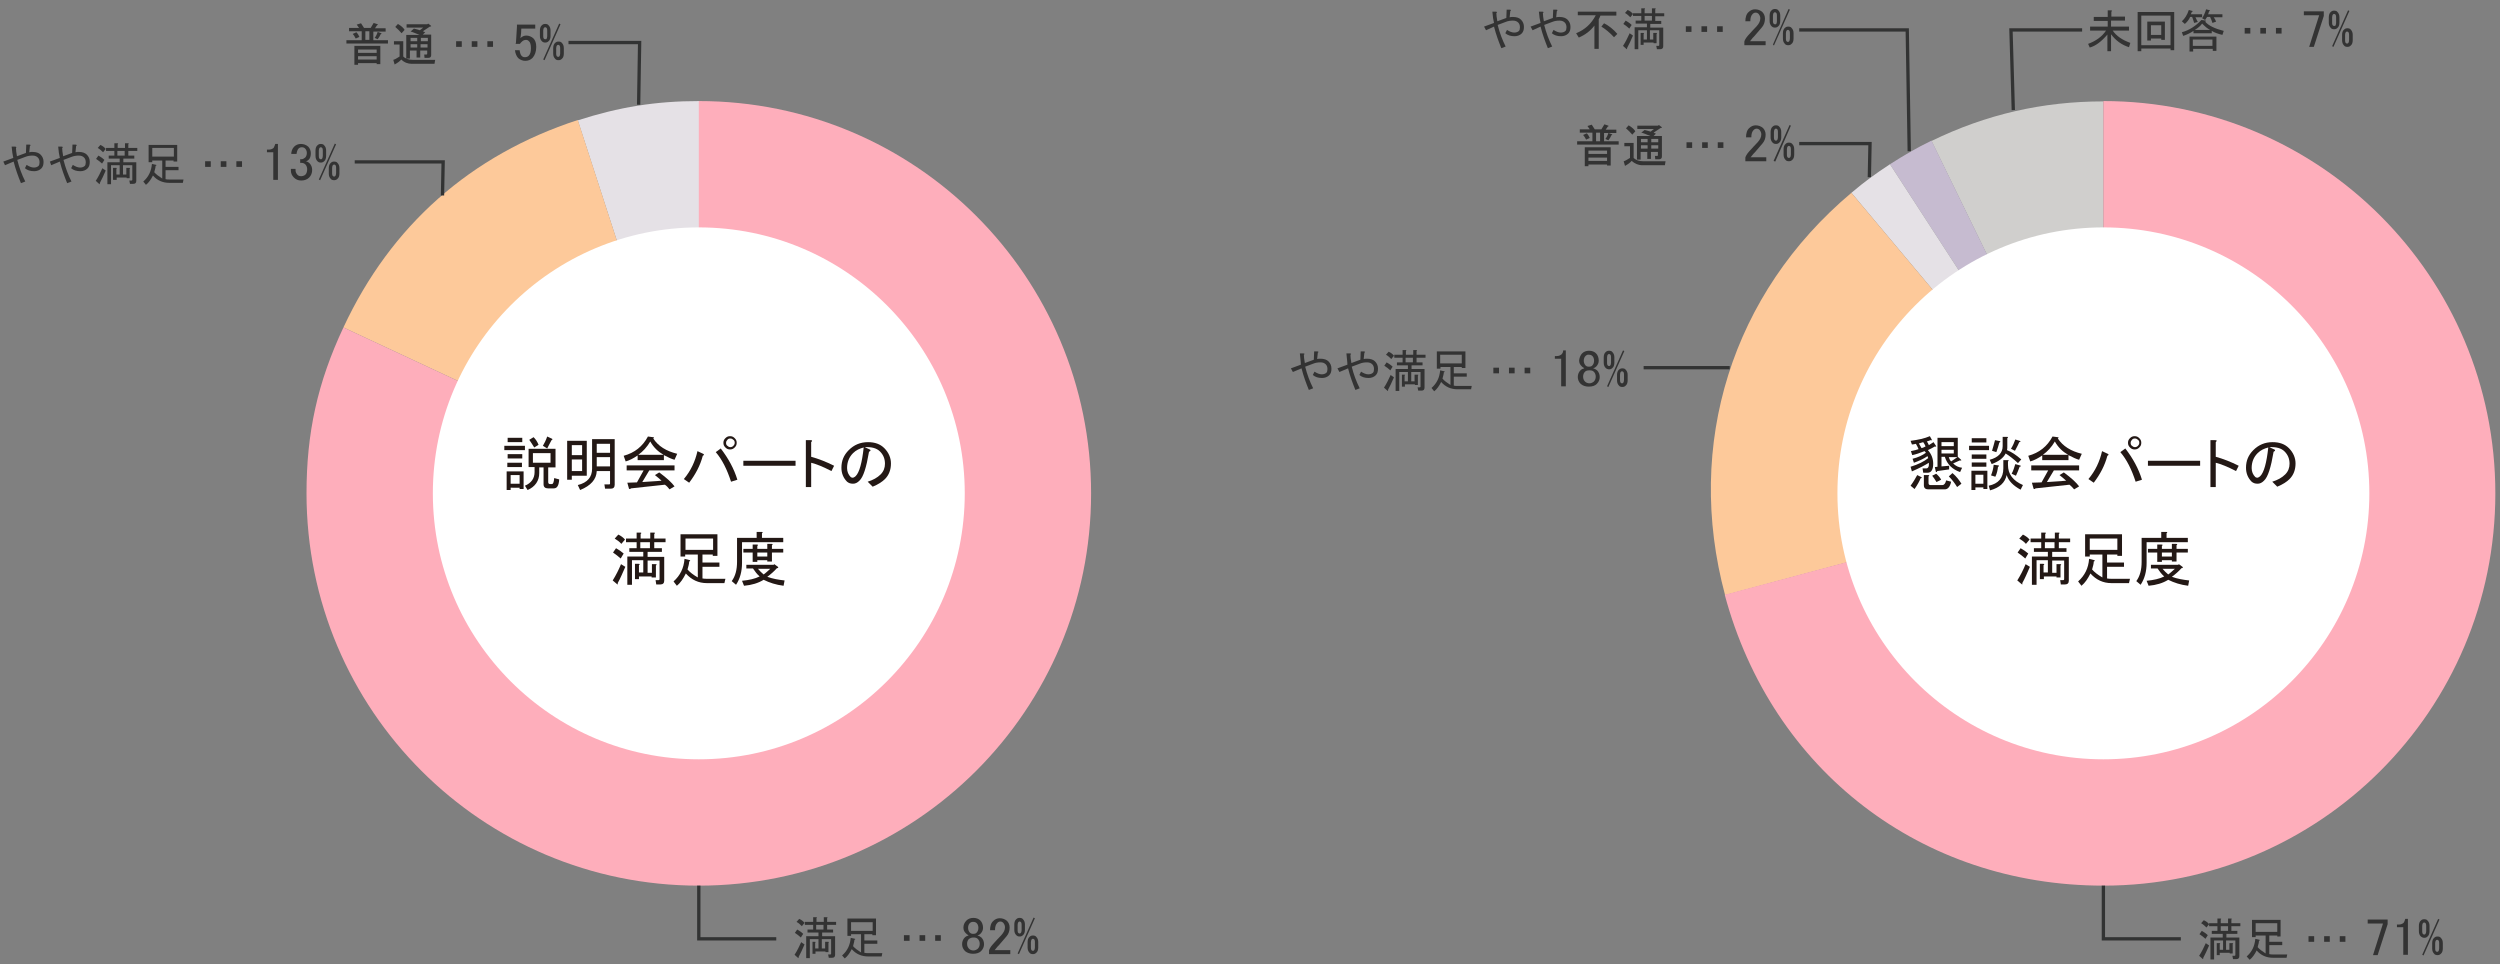
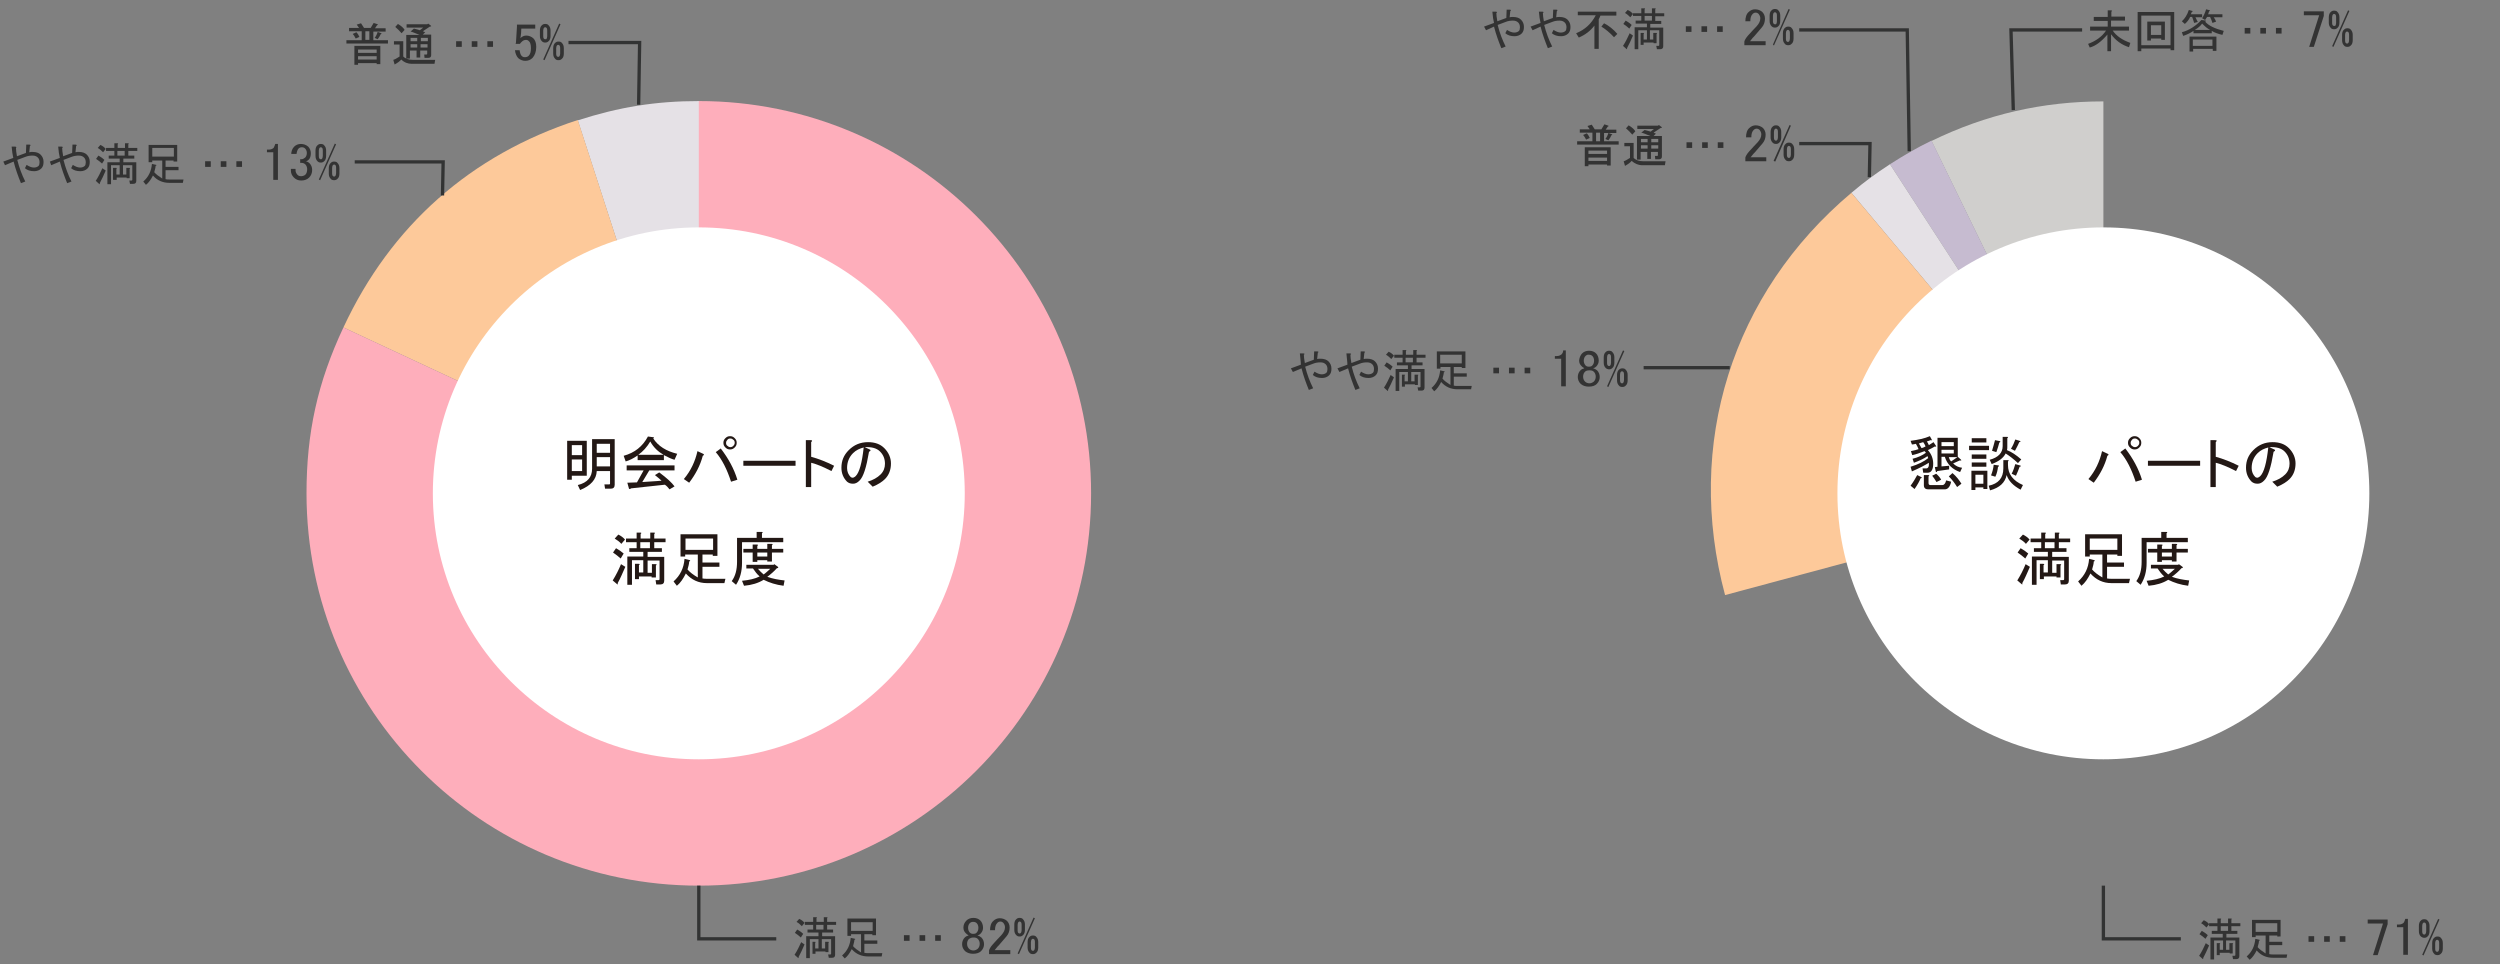
<svg xmlns="http://www.w3.org/2000/svg" version="1.1" id="レイヤー_1" x="0px" y="0px" width="752px" height="290px" viewBox="0 0 752 290" style="enable-background:new 0 0 752 290;" xml:space="preserve">
  <rect x="0" y="0" width="752" height="290" fill="#808080" stroke="none" />
  <style type="text/css">
	.st0{fill:#E5E1E6;}
	.st1{fill:#FDC99A;}
	.st2{fill:#FEAEBB;}
	.st3{fill:#D0CFCD;}
	.st4{fill:#C6BBD0;}
	.st5{fill:#333333;}
	.st6{fill:none;stroke:#323333;stroke-miterlimit:10;}
	.st7{fill:#FFFFFF;}
	.st8{fill:#231815;}
</style>
  <g>
    <g>
      <g>
        <path class="st0" d="M210.2,148.4L173.8,36.2c12.4-4,23.4-5.8,36.5-5.8V148.4z" />
      </g>
    </g>
    <g>
      <g>
        <path class="st1" d="M210.2,148.4L103.3,98.5c14.3-30.7,38.3-51.9,70.5-62.4L210.2,148.4z" />
      </g>
    </g>
    <g>
      <g>
        <path class="st2" d="M210.2,148.4v-118c65.2,0,118,52.8,118,118s-52.8,118-118,118s-118-52.8-118-118c0-18.2,3.3-33.3,11.1-49.9     L210.2,148.4z" />
      </g>
    </g>
  </g>
  <g>
    <g>
      <g>
        <path class="st3" d="M632.7,148.4L581,42.4c16.4-8,33.4-11.9,51.7-11.9V148.4z" />
      </g>
    </g>
    <g>
      <g>
        <path class="st4" d="M632.7,148.4l-64.2-99c4.4-2.8,7.8-4.8,12.5-7.1L632.7,148.4z" />
      </g>
    </g>
    <g>
      <g>
        <path class="st0" d="M632.7,148.4L556.9,58c4-3.4,7.2-5.7,11.6-8.6L632.7,148.4z" />
      </g>
    </g>
    <g>
      <g>
        <path class="st1" d="M632.7,148.4L518.9,179C506.7,133.6,521,88.2,556.9,58L632.7,148.4z" />
      </g>
    </g>
    <g>
      <g>
-         <path class="st2" d="M632.7,148.4v-118c65.1,0,117.9,52.8,117.9,118s-52.8,118-117.9,118c-54.7,0-99.7-34.6-113.9-87.5     L632.7,148.4z" />
-       </g>
+         </g>
    </g>
  </g>
  <g>
    <g>
      <path class="st5" d="M661.5,287.5c0.8-1.2,1.4-2.5,2-3.8l1,0.7c-0.6,1.4-1.2,2.7-1.8,3.8c0.1,0.3,0,0.4-0.2,0.2L661.5,287.5z     M663.4,282.4c-0.5-0.5-1.1-0.9-1.8-1.4l0.7-1c0.7,0.4,1.3,0.8,1.8,1.3L663.4,282.4z M662.9,276.8c0.7,0.3,1.2,0.7,1.6,1.2l-0.8,1    c-0.4-0.4-0.9-0.9-1.6-1.3L662.9,276.8z M667.6,283.7c0.3,0,0.3,0.1,0.1,0.3v1.7h1v-2.8H666v5.7h-1.1V282h3.7v-1.1h-3.3v-0.9h1.7    v-1.4h-2.5v-0.9h2.5v-1.4h0.9c0.3,0,0.3,0.1,0.1,0.3v1.1h2.2v-1.4h0.9c0.3,0,0.3,0.1,0.1,0.3v1.1h2.7v0.9h-2.7v1.4h1.8v0.9h-3.3    v1.1h3.9v5.6c0,0.6-0.3,0.9-0.9,0.9h-1l-0.2-1h0.7c0.1,0,0.2-0.1,0.2-0.2v-4.4h-2.8v2.8h1v-2h0.9c0.3,0,0.3,0.1,0.1,0.3v2.8h-0.9    v-0.2h-3v0.7h-0.9v-3.6H667.6z M670.2,278.6H668v1.4h2.2V278.6z" />
      <path class="st5" d="M675.8,287.7c1.6-1.4,2.4-3.1,2.6-5.3l1.3,0.3c0.1,0.1,0.1,0.2-0.2,0.3c0,0.5-0.2,1.1-0.4,1.9    c0.5,0.6,1.3,1.2,2.4,1.9v-5.4h-3v0.5h-1.1v-5.2h8.6v5H685v-0.3h-2.4v1.9h3.9v1h-3.9v2.7c0.3,0.1,0.8,0.1,1.4,0.1h4l-0.2,1h-4.1    c-1.9,0-3.6-0.7-4.9-2.2c-0.6,1.2-1.3,2.2-2.1,2.8L675.8,287.7z M685,277.7h-6.5v2.6h6.5V277.7z" />
      <path class="st5" d="M696.1,283.3h-1.7v-1.7h1.7V283.3z M699.1,283.3v-1.7h1.7v1.7H699.1z M703.8,283.3v-1.7h1.7v1.7H703.8z" />
      <path class="st5" d="M712.3,276.6h5.9v1.4l-3,9.3h-1.4l3-9.5h-4.6V276.6z" />
      <path class="st5" d="M723.5,276.4h0.8v10.8h-1.4v-8.3h-1.9v-0.8h0.6c0.6,0,1-0.2,1.4-0.5C723.2,277.3,723.4,276.9,723.5,276.4z" />
      <path class="st5" d="M728.2,281.7c-0.4-0.4-0.6-0.9-0.6-1.6v-1.6c0-0.7,0.2-1.3,0.6-1.6c0.3-0.3,0.6-0.4,1-0.4    c0.4,0,0.8,0.1,1,0.4c0.4,0.4,0.6,0.9,0.6,1.6v1.6c0,0.7-0.2,1.3-0.6,1.6c-0.3,0.3-0.6,0.4-1,0.4    C728.8,282.1,728.5,281.9,728.2,281.7z M728.6,287.2l4.8-10.8l0.4,0.2l-4.8,10.8L728.6,287.2z M729.5,281c0.2-0.2,0.3-0.5,0.3-0.9    v-1.6c0-0.5-0.1-0.8-0.3-0.9c-0.1-0.1-0.2-0.1-0.3-0.1s-0.2,0-0.3,0.1c-0.2,0.2-0.3,0.5-0.3,0.9v1.6c0,0.5,0.1,0.8,0.3,0.9    c0.1,0.1,0.2,0.1,0.3,0.1S729.5,281.1,729.5,281z M731.6,283.7c0-0.7,0.2-1.3,0.6-1.6c0.3-0.3,0.6-0.4,1-0.4c0.4,0,0.8,0.1,1,0.4    c0.4,0.4,0.6,0.9,0.6,1.6v1.6c0,0.7-0.2,1.3-0.6,1.6c-0.3,0.3-0.6,0.4-1,0.4c-0.4,0-0.8-0.1-1-0.4c-0.4-0.4-0.6-0.9-0.6-1.6V283.7    z M732.8,282.8c-0.2,0.2-0.3,0.5-0.3,0.9v1.6c0,0.5,0.1,0.8,0.3,0.9c0.1,0.1,0.2,0.1,0.3,0.1s0.2,0,0.3-0.1    c0.2-0.2,0.3-0.5,0.3-0.9v-1.6c0-0.5-0.1-0.8-0.3-0.9c-0.1-0.1-0.2-0.1-0.3-0.1S732.9,282.7,732.8,282.8z" />
    </g>
  </g>
  <g>
    <g>
      <path class="st5" d="M239,287.2c0.8-1.2,1.4-2.5,2-3.8l1,0.7c-0.6,1.4-1.2,2.7-1.8,3.8c0.1,0.3,0,0.4-0.2,0.2L239,287.2z     M240.9,282c-0.5-0.5-1.1-0.9-1.8-1.4l0.7-1c0.7,0.4,1.3,0.8,1.8,1.3L240.9,282z M240.4,276.4c0.7,0.3,1.2,0.7,1.6,1.2l-0.8,1    c-0.4-0.4-0.9-0.9-1.6-1.3L240.4,276.4z M245.1,283.3c0.3,0,0.3,0.1,0.1,0.3v1.7h1v-2.8h-2.6v5.7h-1.1v-6.6h3.7v-1.1h-3.3v-0.9    h1.7v-1.4h-2.5v-0.9h2.5v-1.4h0.9c0.3,0,0.3,0.1,0.1,0.3v1.1h2.2v-1.4h0.9c0.3,0,0.3,0.1,0.1,0.3v1.1h2.7v0.9h-2.7v1.4h1.8v0.9    h-3.3v1.1h3.9v5.6c0,0.6-0.3,0.9-0.9,0.9h-1l-0.2-1h0.7c0.1,0,0.2-0.1,0.2-0.2v-4.4h-2.8v2.8h1v-2h0.9c0.3,0,0.3,0.1,0.1,0.3v2.8    h-0.9v-0.2h-3v0.7h-0.9v-3.6H245.1z M247.7,278.2h-2.2v1.4h2.2V278.2z" />
      <path class="st5" d="M253.3,287.4c1.6-1.4,2.4-3.1,2.6-5.3l1.3,0.3c0.1,0.1,0.1,0.2-0.2,0.3c0,0.5-0.2,1.1-0.4,1.9    c0.5,0.6,1.3,1.2,2.4,1.9V281h-3v0.5h-1.1v-5.2h8.6v5h-1.1V281h-2.4v1.9h3.9v1h-3.9v2.7c0.3,0.1,0.8,0.1,1.4,0.1h4l-0.2,1h-4.1    c-1.9,0-3.6-0.7-4.9-2.2c-0.6,1.2-1.3,2.2-2.1,2.8L253.3,287.4z M262.5,277.4H256v2.6h6.5V277.4z" />
      <path class="st5" d="M273.6,283h-1.7v-1.7h1.7V283z M276.6,283v-1.7h1.7v1.7H276.6z M281.3,283v-1.7h1.7v1.7H281.3z" />
      <path class="st5" d="M290.7,276.9c0.5-0.5,1.2-0.8,2.1-0.8s1.6,0.3,2.1,0.8c0.5,0.5,0.8,1.3,0.8,2.2c0,0.7-0.3,1.3-0.8,1.8    c-0.2,0.2-0.5,0.4-0.8,0.4v0.1c0.4,0.1,0.7,0.3,1.1,0.6c0.5,0.5,0.8,1.2,0.8,2c0,0.8-0.3,1.5-0.9,2.1c-0.5,0.5-1.3,0.8-2.4,0.8    c-1,0-1.8-0.3-2.4-0.8c-0.6-0.6-0.9-1.3-0.9-2.1c0-0.8,0.3-1.5,0.8-2c0.3-0.3,0.7-0.5,1.1-0.6v-0.1c-0.3-0.1-0.5-0.3-0.8-0.6    c-0.5-0.5-0.7-1-0.7-1.7C289.8,278.2,290.1,277.5,290.7,276.9z M291.4,282.5c-0.3,0.3-0.5,0.8-0.5,1.4s0.2,1.1,0.6,1.5    c0.3,0.3,0.8,0.5,1.3,0.5s0.9-0.2,1.3-0.5c0.4-0.4,0.6-0.9,0.6-1.5s-0.2-1.1-0.6-1.5c-0.3-0.3-0.7-0.4-1.3-0.4    C292.2,282,291.8,282.2,291.4,282.5z M291.7,277.7c-0.3,0.3-0.5,0.8-0.5,1.4c0,0.6,0.2,1,0.5,1.4c0.3,0.3,0.6,0.4,1,0.4    c0.5,0,0.9-0.1,1.1-0.4c0.3-0.3,0.5-0.8,0.5-1.4s-0.2-1.1-0.5-1.4c-0.3-0.3-0.6-0.4-1.1-0.4C292.3,277.3,292,277.4,291.7,277.7z" />
      <path class="st5" d="M297.8,279.9c0-1.3,0.3-2.3,1-2.9c0.5-0.5,1.2-0.8,1.9-0.8c0.9,0,1.6,0.3,2.2,0.8c0.5,0.5,0.8,1.2,0.8,2    c0,1-0.3,1.9-0.9,2.6c-0.6,0.7-1.2,1.4-1.8,2.1c-0.3,0.4-0.7,0.8-1,1.1c-0.3,0.3-0.5,0.7-0.8,1h4.7v1.2h-6.4v-1.1    c0.1-0.4,0.4-1,1.1-1.8c1-1.1,1.9-2.1,2.6-2.8c0.7-0.8,1.1-1.5,1.1-2.4c0-0.5-0.2-0.9-0.5-1.3c-0.3-0.3-0.6-0.4-0.9-0.4    c-0.3,0-0.6,0.1-0.9,0.4c-0.5,0.5-0.7,1.2-0.7,2.2H297.8z" />
      <path class="st5" d="M305.7,281.3c-0.4-0.4-0.6-0.9-0.6-1.6v-1.6c0-0.7,0.2-1.3,0.6-1.6c0.3-0.3,0.6-0.4,1-0.4    c0.4,0,0.8,0.1,1,0.4c0.4,0.4,0.6,0.9,0.6,1.6v1.6c0,0.7-0.2,1.3-0.6,1.6c-0.3,0.3-0.6,0.4-1,0.4    C306.3,281.7,306,281.6,305.7,281.3z M306.1,286.8l4.8-10.8l0.4,0.2l-4.8,10.8L306.1,286.8z M307,280.7c0.2-0.2,0.3-0.5,0.3-0.9    v-1.6c0-0.5-0.1-0.8-0.3-0.9c-0.1-0.1-0.2-0.1-0.3-0.1s-0.2,0-0.3,0.1c-0.2,0.2-0.3,0.5-0.3,0.9v1.6c0,0.5,0.1,0.8,0.3,0.9    c0.1,0.1,0.2,0.1,0.3,0.1S307,280.7,307,280.7z M309.1,283.4c0-0.7,0.2-1.3,0.6-1.6c0.3-0.3,0.6-0.4,1-0.4c0.4,0,0.8,0.1,1,0.4    c0.4,0.4,0.6,0.9,0.6,1.6v1.6c0,0.7-0.2,1.3-0.6,1.6c-0.3,0.3-0.6,0.4-1,0.4c-0.4,0-0.8-0.1-1-0.4c-0.4-0.4-0.6-0.9-0.6-1.6V283.4    z M310.4,282.5c-0.2,0.2-0.3,0.5-0.3,0.9v1.6c0,0.5,0.1,0.8,0.3,0.9c0.1,0.1,0.2,0.1,0.3,0.1s0.2,0,0.3-0.1    c0.2-0.2,0.3-0.5,0.3-0.9v-1.6c0-0.5-0.1-0.8-0.3-0.9c-0.1-0.1-0.2-0.1-0.3-0.1S310.4,282.4,310.4,282.5z" />
    </g>
  </g>
  <g>
    <path class="st5" d="M391,106.3h1.1c0.4,0.1,0.4,0.2,0.1,0.4c0,0.6,0.1,1.4,0.3,2.5l2.7-1l0.1-2.5h1c0.4,0.1,0.4,0.2,0.1,0.4   l-0.2,1.9c0.3-0.1,0.7-0.1,1-0.1c1.1,0,1.9,0.3,2.4,0.8c0.6,0.6,0.9,1.3,0.9,2.2c0,0.9-0.2,1.5-0.7,2c-0.5,0.5-1.3,0.8-2.1,0.8   c-1.2,0-2.1-0.3-2.8-0.9l0.5-1c0.8,0.5,1.5,0.8,2.2,0.8c0.6,0,1.1-0.2,1.4-0.5c0.2-0.2,0.3-0.6,0.3-1.1c0-0.6-0.2-1.1-0.5-1.4   c-0.4-0.4-0.9-0.6-1.6-0.6c-0.7,0-1.5,0.1-2.2,0.4l-2.4,0.9c0.6,2.4,1.4,4.5,2.4,6.5l-1.3,0.5c-0.8-2-1.6-4.1-2.2-6.5l-2.6,1.1   l-0.6-1.1l3-1.1C391.3,108.8,391.1,107.7,391,106.3z" />
    <path class="st5" d="M405,106.3h1.1c0.4,0.1,0.4,0.2,0.1,0.4c0,0.6,0.1,1.4,0.3,2.5l2.7-1l0.1-2.5h1c0.4,0.1,0.4,0.2,0.1,0.4   l-0.2,1.9c0.3-0.1,0.7-0.1,1-0.1c1.1,0,1.9,0.3,2.4,0.8c0.6,0.6,0.9,1.3,0.9,2.2c0,0.9-0.2,1.5-0.7,2c-0.5,0.5-1.3,0.8-2.1,0.8   c-1.2,0-2.1-0.3-2.8-0.9l0.5-1c0.8,0.5,1.5,0.8,2.2,0.8c0.6,0,1.1-0.2,1.4-0.5c0.2-0.2,0.3-0.6,0.3-1.1c0-0.6-0.2-1.1-0.5-1.4   c-0.4-0.4-0.9-0.6-1.6-0.6c-0.7,0-1.5,0.1-2.2,0.4l-2.4,0.9c0.6,2.4,1.4,4.5,2.4,6.5l-1.3,0.5c-0.8-2-1.6-4.1-2.2-6.5l-2.6,1.1   l-0.6-1.1l3-1.1C405.3,108.8,405.1,107.7,405,106.3z" />
    <path class="st5" d="M416.3,116.6c0.8-1.2,1.4-2.5,2-3.8l1,0.7c-0.6,1.4-1.2,2.7-1.8,3.8c0.1,0.3,0,0.4-0.2,0.2L416.3,116.6z    M418.2,111.4c-0.5-0.5-1.1-0.9-1.8-1.4l0.7-1c0.7,0.4,1.3,0.8,1.8,1.3L418.2,111.4z M417.7,105.8c0.7,0.3,1.2,0.7,1.6,1.2l-0.8,1   c-0.4-0.4-0.9-0.9-1.6-1.3L417.7,105.8z M422.4,112.7c0.3,0,0.3,0.1,0.1,0.3v1.7h1v-2.8h-2.6v5.7h-1.1V111h3.7v-1.1h-3.3V109h1.7   v-1.4h-2.5v-0.9h2.5v-1.4h0.9c0.3,0,0.3,0.1,0.1,0.3v1.1h2.2v-1.4h0.9c0.3,0,0.3,0.1,0.1,0.3v1.1h2.7v0.9h-2.7v1.4h1.8v0.9h-3.3   v1.1h3.9v5.6c0,0.6-0.3,0.9-0.9,0.9h-1l-0.2-1h0.7c0.1,0,0.2-0.1,0.2-0.2v-4.4h-2.8v2.8h1v-2h0.9c0.3,0,0.3,0.1,0.1,0.3v2.8h-0.9   v-0.2h-3v0.7h-0.9v-3.6H422.4z M425,107.6h-2.2v1.4h2.2V107.6z" />
    <path class="st5" d="M430.6,116.7c1.6-1.4,2.4-3.1,2.6-5.3l1.3,0.3c0.1,0.1,0.1,0.2-0.2,0.3c0,0.5-0.2,1.1-0.4,1.9   c0.5,0.6,1.3,1.2,2.4,1.9v-5.4h-3v0.5h-1.1v-5.2h8.6v5h-1.1v-0.3h-2.4v1.9h3.9v1h-3.9v2.7c0.3,0.1,0.8,0.1,1.4,0.1h4l-0.2,1h-4.1   c-1.9,0-3.6-0.7-4.9-2.2c-0.6,1.2-1.3,2.2-2.1,2.8L430.6,116.7z M439.7,106.7h-6.5v2.6h6.5V106.7z" />
    <path class="st5" d="M450.9,112.3h-1.7v-1.7h1.7V112.3z M453.9,112.3v-1.7h1.7v1.7H453.9z M458.6,112.3v-1.7h1.7v1.7H458.6z" />
    <path class="st5" d="M470.2,105.4h0.8v10.8h-1.4v-8.3h-1.9v-0.8h0.6c0.6,0,1-0.2,1.4-0.5C470,106.3,470.2,105.9,470.2,105.4z" />
    <path class="st5" d="M475.9,106.3c0.5-0.5,1.2-0.8,2.1-0.8s1.6,0.3,2.1,0.8c0.5,0.5,0.8,1.3,0.8,2.2c0,0.7-0.3,1.3-0.8,1.8   c-0.2,0.2-0.5,0.4-0.8,0.4v0.1c0.4,0.1,0.7,0.3,1.1,0.6c0.5,0.5,0.8,1.2,0.8,2c0,0.8-0.3,1.5-0.9,2.1c-0.5,0.5-1.3,0.8-2.4,0.8   c-1,0-1.8-0.3-2.4-0.8c-0.6-0.6-0.9-1.3-0.9-2.1c0-0.8,0.3-1.5,0.8-2c0.3-0.3,0.7-0.5,1.1-0.6v-0.1c-0.3-0.1-0.5-0.3-0.8-0.6   c-0.5-0.5-0.7-1-0.7-1.7C475.1,107.6,475.4,106.8,475.9,106.3z M476.7,111.9c-0.3,0.3-0.5,0.8-0.5,1.4s0.2,1.1,0.6,1.5   c0.3,0.3,0.8,0.5,1.3,0.5s0.9-0.2,1.3-0.5c0.4-0.4,0.6-0.9,0.6-1.5s-0.2-1.1-0.6-1.5c-0.3-0.3-0.7-0.4-1.3-0.4   C477.5,111.4,477,111.5,476.7,111.9z M476.9,107.1c-0.3,0.3-0.5,0.8-0.5,1.4c0,0.6,0.2,1,0.5,1.4c0.3,0.3,0.6,0.4,1,0.4   c0.5,0,0.9-0.1,1.1-0.4c0.3-0.3,0.5-0.8,0.5-1.4s-0.2-1.1-0.5-1.4c-0.3-0.3-0.6-0.4-1.1-0.4C477.6,106.6,477.2,106.8,476.9,107.1z" />
    <path class="st5" d="M483,110.7c-0.4-0.4-0.6-0.9-0.6-1.6v-1.6c0-0.7,0.2-1.3,0.6-1.6c0.3-0.3,0.6-0.4,1-0.4c0.4,0,0.8,0.1,1,0.4   c0.4,0.4,0.6,0.9,0.6,1.6v1.6c0,0.7-0.2,1.3-0.6,1.6c-0.3,0.3-0.6,0.4-1,0.4C483.6,111.1,483.2,110.9,483,110.7z M483.4,116.2   l4.8-10.8l0.4,0.2l-4.8,10.8L483.4,116.2z M484.3,110c0.2-0.2,0.3-0.5,0.3-0.9v-1.6c0-0.5-0.1-0.8-0.3-0.9   c-0.1-0.1-0.2-0.1-0.3-0.1s-0.2,0-0.3,0.1c-0.2,0.2-0.3,0.5-0.3,0.9v1.6c0,0.5,0.1,0.8,0.3,0.9c0.1,0.1,0.2,0.1,0.3,0.1   S484.2,110.1,484.3,110z M486.4,112.8c0-0.7,0.2-1.3,0.6-1.6c0.3-0.3,0.6-0.4,1-0.4c0.4,0,0.8,0.1,1,0.4c0.4,0.4,0.6,0.9,0.6,1.6   v1.6c0,0.7-0.2,1.3-0.6,1.6c-0.3,0.3-0.6,0.4-1,0.4c-0.4,0-0.8-0.1-1-0.4c-0.4-0.4-0.6-0.9-0.6-1.6V112.8z M487.6,111.8   c-0.2,0.2-0.3,0.5-0.3,0.9v1.6c0,0.5,0.1,0.8,0.3,0.9c0.1,0.1,0.2,0.1,0.3,0.1s0.2,0,0.3-0.1c0.2-0.2,0.3-0.5,0.3-0.9v-1.6   c0-0.5-0.1-0.8-0.3-0.9c-0.1-0.1-0.2-0.1-0.3-0.1S487.7,111.7,487.6,111.8z" />
  </g>
  <g>
    <path class="st5" d="M482.4,42.5h4.5v1h-12.5v-1h4.6v-2.6h-3.8v-1h3l-0.7-1l1.3-0.4l0.9,1.4h2l0.9-1.5l1.2,0.4   c0.1,0.1,0.1,0.2-0.2,0.3l-0.6,0.9h3.2v1h-3.7V42.5z M477.3,40.1c0.4,0.4,0.7,0.9,0.9,1.4l-1.1,0.5c-0.3-0.6-0.6-1.1-0.9-1.4   L477.3,40.1z M484.5,44.3v5.5h-1.1v-0.3h-5.6V50h-1.1v-5.7H484.5z M483.4,46.3v-1h-5.6v1H483.4z M483.4,47.4h-5.6v1h5.6V47.4z    M481.3,42.5v-2.6h-1.2v2.6H481.3z M482.9,41.8c0.4-0.5,0.7-1.1,0.9-1.8l1.1,0.4c0.1,0.1,0.1,0.2-0.2,0.3c-0.2,0.5-0.5,1-0.9,1.5   L482.9,41.8z" />
    <path class="st5" d="M490.8,48.4c-0.4,0.5-1.1,1-2,1.5l-0.4-1.4c0.4-0.1,1-0.4,1.9-1V44h-1.7v-1h2.8v4.5c0.7,0.7,1.7,1,2.8,1h6.8   l-0.2,1.2h-6.8C492.8,49.7,491.7,49.2,490.8,48.4z M489.9,37.7c1,0.6,1.7,1.2,2,1.8l-0.9,1c-0.6-0.7-1.2-1.3-1.9-1.9L489.9,37.7z    M494.7,39.1c0.9,0.2,1.5,0.4,1.8,0.5l1-0.8h-5v-1h6.2l0.3-0.2l0.8,0.6c0.2,0.2,0.1,0.3-0.3,0.3l-2.1,1.4l0.7,0.3l-0.7,0.7h2.5v6.2   c0,0.5-0.3,0.8-0.8,0.8h-1.2l-0.1-1h0.7c0.1,0,0.2-0.1,0.2-0.2v-1h-2.1v2.1h-1.1v-2.1h-2V48h-1.1v-7.1h4c-1.5-0.6-2.4-1-2.7-1   L494.7,39.1z M493.6,41.8v1h2v-1H493.6z M495.6,43.7h-2v1h2V43.7z M496.7,41.8v1h2.1v-1H496.7z M498.8,43.7h-2.1v1h2.1V43.7z" />
    <path class="st5" d="M509,44.5h-1.7v-1.7h1.7V44.5z M512,44.5v-1.7h1.7v1.7H512z M516.7,44.5v-1.7h1.7v1.7H516.7z" />
    <path class="st5" d="M525.2,41.4c0-1.3,0.3-2.3,1-2.9c0.5-0.5,1.2-0.8,1.9-0.8c0.9,0,1.6,0.3,2.2,0.8c0.5,0.5,0.8,1.2,0.8,2   c0,1-0.3,1.9-0.9,2.6c-0.6,0.7-1.2,1.4-1.8,2.1c-0.3,0.4-0.7,0.8-1,1.1c-0.3,0.3-0.5,0.7-0.8,1h4.7v1.2H525v-1.1   c0.1-0.4,0.4-1,1.1-1.8c1-1.1,1.9-2.1,2.6-2.8c0.7-0.8,1.1-1.5,1.1-2.4c0-0.5-0.2-0.9-0.5-1.3c-0.3-0.3-0.6-0.4-0.9-0.4   c-0.3,0-0.6,0.1-0.9,0.4c-0.5,0.5-0.7,1.2-0.7,2.2H525.2z" />
    <path class="st5" d="M533.2,42.9c-0.4-0.4-0.6-0.9-0.6-1.6v-1.6c0-0.7,0.2-1.3,0.6-1.6c0.3-0.3,0.6-0.4,1-0.4c0.4,0,0.8,0.1,1,0.4   c0.4,0.4,0.6,0.9,0.6,1.6v1.6c0,0.7-0.2,1.3-0.6,1.6c-0.3,0.3-0.6,0.4-1,0.4C533.7,43.3,533.4,43.1,533.2,42.9z M533.5,48.4   l4.8-10.8l0.4,0.2L534,48.6L533.5,48.4z M534.5,42.2c0.2-0.2,0.3-0.5,0.3-0.9v-1.6c0-0.5-0.1-0.8-0.3-0.9c-0.1-0.1-0.2-0.1-0.3-0.1   s-0.2,0-0.3,0.1c-0.2,0.2-0.3,0.5-0.3,0.9v1.6c0,0.5,0.1,0.8,0.3,0.9c0.1,0.1,0.2,0.1,0.3,0.1S534.4,42.3,534.5,42.2z M536.5,44.9   c0-0.7,0.2-1.3,0.6-1.6c0.3-0.3,0.6-0.4,1-0.4c0.4,0,0.8,0.1,1,0.4c0.4,0.4,0.6,0.9,0.6,1.6v1.6c0,0.7-0.2,1.3-0.6,1.6   c-0.3,0.3-0.6,0.4-1,0.4c-0.4,0-0.8-0.1-1-0.4c-0.4-0.4-0.6-0.9-0.6-1.6V44.9z M537.8,44c-0.2,0.2-0.3,0.5-0.3,0.9v1.6   c0,0.5,0.1,0.8,0.3,0.9c0.1,0.1,0.2,0.1,0.3,0.1s0.2,0,0.3-0.1c0.2-0.2,0.3-0.5,0.3-0.9v-1.6c0-0.5-0.1-0.8-0.3-0.9   c-0.1-0.1-0.2-0.1-0.3-0.1S537.9,43.9,537.8,44z" />
  </g>
  <g>
    <path class="st5" d="M448.9,3.5h1.1c0.4,0.1,0.4,0.2,0.1,0.4c0,0.6,0.1,1.4,0.3,2.5l2.7-1l0.1-2.5h1c0.4,0.1,0.4,0.2,0.1,0.4   l-0.2,1.9c0.3-0.1,0.7-0.1,1-0.1c1.1,0,1.9,0.3,2.4,0.8c0.6,0.6,0.9,1.3,0.9,2.2c0,0.9-0.2,1.5-0.7,2c-0.5,0.5-1.3,0.8-2.1,0.8   c-1.2,0-2.1-0.3-2.8-0.9l0.5-1c0.8,0.5,1.5,0.8,2.2,0.8c0.6,0,1.1-0.2,1.4-0.5c0.2-0.2,0.3-0.6,0.3-1.1c0-0.6-0.2-1.1-0.5-1.4   c-0.4-0.4-0.9-0.6-1.6-0.6c-0.7,0-1.5,0.1-2.2,0.4l-2.4,0.9c0.6,2.4,1.4,4.5,2.4,6.5l-1.3,0.5c-0.8-2-1.6-4.1-2.2-6.5L447,9.1   L446.4,8l3-1.1C449.2,6.1,449,4.9,448.9,3.5z" />
    <path class="st5" d="M462.9,3.5h1.1c0.4,0.1,0.4,0.2,0.1,0.4c0,0.6,0.1,1.4,0.3,2.5l2.7-1l0.1-2.5h1c0.4,0.1,0.4,0.2,0.1,0.4   l-0.2,1.9c0.3-0.1,0.7-0.1,1-0.1c1.1,0,1.9,0.3,2.4,0.8c0.6,0.6,0.9,1.3,0.9,2.2c0,0.9-0.2,1.5-0.7,2c-0.5,0.5-1.3,0.8-2.1,0.8   c-1.2,0-2.1-0.3-2.8-0.9l0.5-1c0.8,0.5,1.5,0.8,2.2,0.8c0.6,0,1.1-0.2,1.4-0.5c0.2-0.2,0.3-0.6,0.3-1.1c0-0.6-0.2-1.1-0.5-1.4   c-0.4-0.4-0.9-0.6-1.6-0.6c-0.7,0-1.5,0.1-2.2,0.4l-2.4,0.9c0.6,2.4,1.4,4.5,2.4,6.5l-1.3,0.5c-0.8-2-1.6-4.1-2.2-6.5L461,9.1   L460.4,8l3-1.1C463.2,6.1,463,4.9,462.9,3.5z" />
    <path class="st5" d="M474.7,3.5h11.5v1.2h-4.8c-0.1,0.4-0.3,0.7-0.5,1.1v8.9h-1.3v-7c-1.2,1.6-2.8,2.8-4.7,3.6l-0.8-1.3   c2.7-1.1,4.6-2.9,5.9-5.4h-5.4V3.5z M485.5,11.2c-1.2-1.3-2.5-2.4-3.8-3.2l0.8-1c1.4,0.7,2.8,1.8,4,3.2L485.5,11.2z" />
    <path class="st5" d="M488.2,13.8c0.8-1.2,1.4-2.5,2-3.8l1,0.7c-0.6,1.4-1.2,2.7-1.8,3.8c0.1,0.3,0,0.4-0.2,0.2L488.2,13.8z    M490.1,8.6c-0.5-0.5-1.1-0.9-1.8-1.4l0.7-1c0.7,0.4,1.3,0.8,1.8,1.3L490.1,8.6z M489.6,3c0.7,0.3,1.2,0.7,1.6,1.2l-0.8,1   c-0.4-0.4-0.9-0.9-1.6-1.3L489.6,3z M494.3,9.9c0.3,0,0.3,0.1,0.1,0.3v1.7h1V9.1h-2.6v5.7h-1.1V8.2h3.7V7.1H492V6.2h1.7V4.8h-2.5V4   h2.5V2.5h0.9c0.3,0,0.3,0.1,0.1,0.3V4h2.2V2.5h0.9c0.3,0,0.3,0.1,0.1,0.3V4h2.7v0.9h-2.7v1.4h1.8v0.9h-3.3v1.1h3.9v5.6   c0,0.6-0.3,0.9-0.9,0.9h-1l-0.2-1h0.7c0.1,0,0.2-0.1,0.2-0.2V9.1h-2.8v2.8h1v-2h0.9c0.3,0,0.3,0.1,0.1,0.3V13h-0.9v-0.2h-3v0.7   h-0.9V9.9H494.3z M496.9,4.8h-2.2v1.4h2.2V4.8z" />
    <path class="st5" d="M508.8,9.6h-1.7V7.9h1.7V9.6z M511.8,9.6V7.9h1.7v1.7H511.8z M516.5,9.6V7.9h1.7v1.7H516.5z" />
    <path class="st5" d="M525,6.5c0-1.3,0.3-2.3,1-2.9c0.5-0.5,1.2-0.8,1.9-0.8c0.9,0,1.6,0.3,2.2,0.8c0.5,0.5,0.8,1.2,0.8,2   c0,1-0.3,1.9-0.9,2.6c-0.6,0.7-1.2,1.4-1.8,2.1c-0.3,0.4-0.7,0.8-1,1.1c-0.3,0.3-0.5,0.7-0.8,1h4.7v1.2h-6.4v-1.1   c0.1-0.4,0.4-1,1.1-1.8c1-1.1,1.9-2.1,2.6-2.8c0.7-0.8,1.1-1.5,1.1-2.4c0-0.5-0.2-0.9-0.5-1.3c-0.3-0.3-0.6-0.4-0.9-0.4   c-0.3,0-0.6,0.1-0.9,0.4c-0.5,0.5-0.7,1.2-0.7,2.2H525z" />
    <path class="st5" d="M532.9,7.9c-0.4-0.4-0.6-0.9-0.6-1.6V4.7c0-0.7,0.2-1.3,0.6-1.6c0.3-0.3,0.6-0.4,1-0.4c0.4,0,0.8,0.1,1,0.4   c0.4,0.4,0.6,0.9,0.6,1.6v1.6c0,0.7-0.2,1.3-0.6,1.6c-0.3,0.3-0.6,0.4-1,0.4C533.5,8.3,533.2,8.2,532.9,7.9z M533.3,13.4L538,2.7   l0.4,0.2l-4.8,10.8L533.3,13.4z M534.2,7.3c0.2-0.2,0.3-0.5,0.3-0.9V4.7c0-0.5-0.1-0.8-0.3-0.9c-0.1-0.1-0.2-0.1-0.3-0.1   s-0.2,0-0.3,0.1c-0.2,0.2-0.3,0.5-0.3,0.9v1.6c0,0.5,0.1,0.8,0.3,0.9c0.1,0.1,0.2,0.1,0.3,0.1S534.1,7.3,534.2,7.3z M536.3,10   c0-0.7,0.2-1.3,0.6-1.6c0.3-0.3,0.6-0.4,1-0.4c0.4,0,0.8,0.1,1,0.4c0.4,0.4,0.6,0.9,0.6,1.6v1.6c0,0.7-0.2,1.3-0.6,1.6   c-0.3,0.3-0.6,0.4-1,0.4c-0.4,0-0.8-0.1-1-0.4c-0.4-0.4-0.6-0.9-0.6-1.6V10z M537.5,9.1c-0.2,0.2-0.3,0.5-0.3,0.9v1.6   c0,0.5,0.1,0.8,0.3,0.9c0.1,0.1,0.2,0.1,0.3,0.1s0.2,0,0.3-0.1c0.2-0.2,0.3-0.5,0.3-0.9V10c0-0.5-0.1-0.8-0.3-0.9   c-0.1-0.1-0.2-0.1-0.3-0.1S537.6,9,537.5,9.1z" />
  </g>
  <g>
    <path class="st5" d="M628.1,13.2c2.4-0.9,4.2-2.2,5.4-4h-4.8V8h5.3V6.3h-4.2V5.1h4.2v-2h1c0.4,0.1,0.4,0.2,0.1,0.4v1.5h4.1v1.2H635   V8h5.4v1.2h-4.9c1.1,1.6,2.8,2.8,5.3,3.7l-0.4,1.3c-2.2-0.7-4-2-5.4-3.9v5.1h-1.1v-5c-1.8,2.1-3.5,3.4-5.3,3.9L628.1,13.2z" />
    <path class="st5" d="M652.9,15.1v-0.5h-8.8v0.8H643V3.6h11v11.5H652.9z M644.1,13.6h8.8V4.7h-8.8V13.6z M650.1,12.1v-0.5H647v0.6   h-1.1V6.5h5.3v5.5H650.1z M647,10.5h3.1V7.6H647V10.5z" />
    <path class="st5" d="M656.3,6.4c0.9-0.8,1.6-1.9,2.1-3.4l1.1,0.3c0.1,0.1,0.1,0.2-0.2,0.3L659,4.3h3.4v0.9h-2   c0.2,0.4,0.4,0.9,0.7,1.4l-1.1,0.3c-0.2-0.7-0.4-1.2-0.6-1.8h-0.6c-0.4,0.9-1,1.6-1.6,2.1L656.3,6.4z M656.3,9.7   c2.2-0.6,4.1-1.8,5.9-3.7l1.3,0.2c0.1,0.1,0.1,0.2-0.2,0.3c1,1.2,2.9,2.1,5.6,2.8l-0.4,1.2c-1.3-0.3-2.4-0.7-3.2-1.2V10h-5.5V9.3   c-0.9,0.6-1.9,1.1-3.1,1.5L656.3,9.7z M658.6,11h8.1v4.3h-1.1v-0.6h-5.9v0.8h-1.1V11z M659.6,11.9v1.9h5.9v-1.9H659.6z M664.8,9   c-0.8-0.4-1.5-1-2.4-1.9c-0.5,0.7-1.2,1.3-2.2,1.9H664.8z M664.2,4.3h4.3v0.9h-2.6c0.3,0.4,0.5,0.8,0.7,1.3l-1.1,0.4   c-0.2-0.6-0.4-1.2-0.7-1.8h-0.9L663.3,6l-0.9-0.5c0.5-0.8,0.9-1.7,1.2-2.7l1.1,0.3c0.1,0.1,0.1,0.2-0.2,0.3L664.2,4.3z" />
    <path class="st5" d="M676.9,10.1h-1.7V8.4h1.7V10.1z M679.9,10.1V8.4h1.7v1.7H679.9z M684.6,10.1V8.4h1.7v1.7H684.6z" />
    <path class="st5" d="M693.1,3.4h5.9v1.4l-3,9.3h-1.4l3-9.5h-4.6V3.4z" />
    <path class="st5" d="M701.1,8.4c-0.4-0.4-0.6-0.9-0.6-1.6V5.2c0-0.7,0.2-1.3,0.6-1.6c0.3-0.3,0.6-0.4,1-0.4c0.4,0,0.8,0.1,1,0.4   c0.4,0.4,0.6,0.9,0.6,1.6v1.6c0,0.7-0.2,1.3-0.6,1.6c-0.3,0.3-0.6,0.4-1,0.4C701.7,8.8,701.3,8.7,701.1,8.4z M701.5,13.9l4.8-10.8   l0.4,0.2l-4.8,10.8L701.5,13.9z M702.4,7.8c0.2-0.2,0.3-0.5,0.3-0.9V5.2c0-0.5-0.1-0.8-0.3-0.9c-0.1-0.1-0.2-0.1-0.3-0.1   s-0.2,0-0.3,0.1c-0.2,0.2-0.3,0.5-0.3,0.9v1.6c0,0.5,0.1,0.8,0.3,0.9c0.1,0.1,0.2,0.1,0.3,0.1S702.3,7.8,702.4,7.8z M704.5,10.5   c0-0.7,0.2-1.3,0.6-1.6c0.3-0.3,0.6-0.4,1-0.4c0.4,0,0.8,0.1,1,0.4c0.4,0.4,0.6,0.9,0.6,1.6v1.6c0,0.7-0.2,1.3-0.6,1.6   c-0.3,0.3-0.6,0.4-1,0.4c-0.4,0-0.8-0.1-1-0.4c-0.4-0.4-0.6-0.9-0.6-1.6V10.5z M705.7,9.6c-0.2,0.2-0.3,0.5-0.3,0.9v1.6   c0,0.5,0.1,0.8,0.3,0.9c0.1,0.1,0.2,0.1,0.3,0.1s0.2,0,0.3-0.1c0.2-0.2,0.3-0.5,0.3-0.9v-1.6c0-0.5-0.1-0.8-0.3-0.9   c-0.1-0.1-0.2-0.1-0.3-0.1S705.8,9.5,705.7,9.6z" />
  </g>
  <polyline class="st6" points="541.2,43.2 562.5,43.2 562.3,53.3 " />
  <g>
    <path class="st5" d="M3.5,44.1h1.1C5,44.2,5,44.3,4.8,44.5c0,0.6,0.1,1.4,0.3,2.5l2.7-1l0.1-2.5h1c0.4,0.1,0.4,0.2,0.1,0.4   l-0.2,1.9c0.3-0.1,0.7-0.1,1-0.1c1.1,0,1.9,0.3,2.4,0.8c0.6,0.6,0.9,1.3,0.9,2.2c0,0.9-0.2,1.5-0.7,2c-0.5,0.5-1.3,0.8-2.1,0.8   c-1.2,0-2.1-0.3-2.8-0.9l0.5-1c0.8,0.5,1.5,0.8,2.2,0.8c0.6,0,1.1-0.2,1.4-0.5c0.2-0.2,0.3-0.6,0.3-1.1c0-0.6-0.2-1.1-0.5-1.4   c-0.4-0.4-0.9-0.6-1.6-0.6c-0.7,0-1.5,0.1-2.2,0.4l-2.4,0.9c0.6,2.4,1.4,4.5,2.4,6.5l-1.3,0.5c-0.8-2-1.6-4.1-2.2-6.5l-2.6,1.1   L1,48.6l3-1.1C3.8,46.6,3.6,45.5,3.5,44.1z" />
    <path class="st5" d="M17.5,44.1h1.1c0.4,0.1,0.4,0.2,0.1,0.4c0,0.6,0.1,1.4,0.3,2.5l2.7-1l0.1-2.5h1c0.4,0.1,0.4,0.2,0.1,0.4   l-0.2,1.9c0.3-0.1,0.7-0.1,1-0.1c1.1,0,1.9,0.3,2.4,0.8c0.6,0.6,0.9,1.3,0.9,2.2c0,0.9-0.2,1.5-0.7,2c-0.5,0.5-1.3,0.8-2.1,0.8   c-1.2,0-2.1-0.3-2.8-0.9l0.5-1c0.8,0.5,1.5,0.8,2.2,0.8c0.6,0,1.1-0.2,1.4-0.5c0.2-0.2,0.3-0.6,0.3-1.1c0-0.6-0.2-1.1-0.5-1.4   c-0.4-0.4-0.9-0.6-1.6-0.6c-0.7,0-1.5,0.1-2.2,0.4l-2.4,0.9c0.6,2.4,1.4,4.5,2.4,6.5l-1.3,0.5c-0.8-2-1.6-4.1-2.2-6.5l-2.6,1.1   L15,48.6l3-1.1C17.8,46.6,17.6,45.5,17.5,44.1z" />
    <path class="st5" d="M28.8,54.4c0.8-1.2,1.4-2.5,2-3.8l1,0.7c-0.6,1.4-1.2,2.7-1.8,3.8c0.1,0.3,0,0.4-0.2,0.2L28.8,54.4z    M30.7,49.2c-0.5-0.5-1.1-0.9-1.8-1.4l0.7-1c0.7,0.4,1.3,0.8,1.8,1.3L30.7,49.2z M30.2,43.6c0.7,0.3,1.2,0.7,1.6,1.2l-0.8,1   c-0.4-0.4-0.9-0.9-1.6-1.3L30.2,43.6z M34.9,50.5c0.3,0,0.3,0.1,0.1,0.3v1.7h1v-2.8h-2.6v5.7h-1.1v-6.6h3.7v-1.1h-3.3v-0.9h1.7   v-1.4h-2.5v-0.9h2.5v-1.4h0.9c0.3,0,0.3,0.1,0.1,0.3v1.1h2.2v-1.4h0.9c0.3,0,0.3,0.1,0.1,0.3v1.1h2.7v0.9h-2.7v1.4h1.8v0.9h-3.3   v1.1h3.9v5.6c0,0.6-0.3,0.9-0.9,0.9h-1l-0.2-1h0.7c0.1,0,0.2-0.1,0.2-0.2v-4.4h-2.8v2.8h1v-2h0.9c0.3,0,0.3,0.1,0.1,0.3v2.8h-0.9   v-0.2h-3v0.7H34v-3.6H34.9z M37.5,45.4h-2.2v1.4h2.2V45.4z" />
    <path class="st5" d="M43.1,54.6c1.6-1.4,2.4-3.1,2.6-5.3l1.3,0.3c0.1,0.1,0.1,0.2-0.2,0.3c0,0.5-0.2,1.1-0.4,1.9   c0.5,0.6,1.3,1.2,2.4,1.9v-5.4h-3v0.5h-1.1v-5.2h8.6v5h-1.1v-0.3h-2.4v1.9h3.9v1h-3.9v2.7c0.3,0.1,0.8,0.1,1.4,0.1h4L55,55h-4.1   c-1.9,0-3.6-0.7-4.9-2.2c-0.6,1.2-1.3,2.2-2.1,2.8L43.1,54.6z M52.3,44.5h-6.5v2.6h6.5V44.5z" />
    <path class="st5" d="M63.4,50.2h-1.7v-1.7h1.7V50.2z M66.4,50.2v-1.7h1.7v1.7H66.4z M71.1,50.2v-1.7h1.7v1.7H71.1z" />
    <path class="st5" d="M82.8,43.3h0.8v10.8h-1.4v-8.3h-1.9V45h0.6c0.6,0,1-0.2,1.4-0.5C82.5,44.1,82.7,43.7,82.8,43.3z" />
    <path class="st5" d="M87.6,46.5c0-1,0.3-1.8,0.9-2.4c0.5-0.5,1.2-0.8,2-0.8c0.9,0,1.6,0.3,2.2,0.8c0.5,0.5,0.8,1.2,0.8,2   c0,0.8-0.2,1.5-0.6,1.9c-0.3,0.3-0.6,0.5-0.9,0.5c0.4,0.1,0.8,0.3,1.1,0.6c0.5,0.5,0.8,1.2,0.8,2c0,0.9-0.3,1.7-0.9,2.3   c-0.6,0.6-1.4,0.9-2.4,0.9c-0.9,0-1.6-0.3-2.2-0.9c-0.6-0.6-0.9-1.3-0.9-2.1v-0.5h1.4v0.4c0,0.5,0.2,1,0.6,1.4   c0.3,0.3,0.6,0.4,1.1,0.4c0.5,0,1-0.2,1.3-0.5c0.3-0.3,0.5-0.9,0.5-1.6c0-0.6-0.2-1-0.5-1.4c-0.3-0.3-0.7-0.5-1.1-0.5h-0.5v-1.1   h0.4c0.4,0,0.7-0.2,1.1-0.5c0.3-0.3,0.5-0.8,0.5-1.4c0-0.5-0.2-1-0.5-1.3c-0.3-0.3-0.6-0.4-1-0.4c-0.4,0-0.7,0.1-1,0.4   c-0.3,0.3-0.5,0.9-0.6,1.6H87.6z" />
    <path class="st5" d="M95.5,48.5c-0.4-0.4-0.6-0.9-0.6-1.6v-1.6c0-0.7,0.2-1.3,0.6-1.6c0.3-0.3,0.6-0.4,1-0.4c0.4,0,0.8,0.1,1,0.4   c0.4,0.4,0.6,0.9,0.6,1.6v1.6c0,0.7-0.2,1.3-0.6,1.6c-0.3,0.3-0.6,0.4-1,0.4C96.1,48.9,95.8,48.8,95.5,48.5z M95.9,54l4.8-10.8   l0.4,0.2l-4.8,10.8L95.9,54z M96.8,47.8c0.2-0.2,0.3-0.5,0.3-0.9v-1.6c0-0.5-0.1-0.8-0.3-0.9c-0.1-0.1-0.2-0.1-0.3-0.1   s-0.2,0-0.3,0.1c-0.2,0.2-0.3,0.5-0.3,0.9v1.6c0,0.5,0.1,0.8,0.3,0.9c0.1,0.1,0.2,0.1,0.3,0.1S96.8,47.9,96.8,47.8z M98.9,50.6   c0-0.7,0.2-1.3,0.6-1.6c0.3-0.3,0.6-0.4,1-0.4c0.4,0,0.8,0.1,1,0.4c0.4,0.4,0.6,0.9,0.6,1.6v1.6c0,0.7-0.2,1.3-0.6,1.6   c-0.3,0.3-0.6,0.4-1,0.4c-0.4,0-0.8-0.1-1-0.4c-0.4-0.4-0.6-0.9-0.6-1.6V50.6z M100.2,49.6c-0.2,0.2-0.3,0.5-0.3,0.9v1.6   c0,0.5,0.1,0.8,0.3,0.9c0.1,0.1,0.2,0.1,0.3,0.1s0.2,0,0.3-0.1c0.2-0.2,0.3-0.5,0.3-0.9v-1.6c0-0.5-0.1-0.8-0.3-0.9   c-0.1-0.1-0.2-0.1-0.3-0.1S100.2,49.6,100.2,49.6z" />
  </g>
  <g>
    <path class="st5" d="M112.2,12.1h4.5v1h-12.5v-1h4.6V9.4h-3.8v-1h3l-0.7-1l1.3-0.4l0.9,1.4h2l0.9-1.5l1.2,0.4   c0.1,0.1,0.1,0.2-0.2,0.3l-0.6,0.9h3.2v1h-3.7V12.1z M107.2,9.7c0.4,0.4,0.7,0.9,0.9,1.4l-1.1,0.5c-0.3-0.6-0.6-1.1-0.9-1.4   L107.2,9.7z M114.4,13.8v5.5h-1.1V19h-5.6v0.5h-1.1v-5.7H114.4z M113.3,15.9v-1h-5.6v1H113.3z M113.3,16.9h-5.6v1h5.6V16.9z    M111.1,12.1V9.4h-1.2v2.6H111.1z M112.7,11.4c0.4-0.5,0.7-1.1,0.9-1.8l1.1,0.4c0.1,0.1,0.1,0.2-0.2,0.3c-0.2,0.5-0.5,1-0.9,1.5   L112.7,11.4z" />
    <path class="st5" d="M120.7,17.9c-0.4,0.5-1.1,1-2,1.5l-0.4-1.4c0.4-0.1,1-0.4,1.9-1v-3.6h-1.7v-1h2.8V17c0.7,0.7,1.7,1,2.8,1h6.8   l-0.2,1.2h-6.8C122.7,19.2,121.6,18.8,120.7,17.9z M119.7,7.2c1,0.6,1.7,1.2,2,1.8l-0.9,1c-0.6-0.7-1.2-1.3-1.9-1.9L119.7,7.2z    M124.5,8.6c0.9,0.2,1.5,0.4,1.8,0.5l1-0.8h-5v-1h6.2l0.3-0.2l0.8,0.6c0.2,0.2,0.1,0.3-0.3,0.3l-2.1,1.4l0.7,0.3l-0.7,0.7h2.5v6.2   c0,0.5-0.3,0.8-0.8,0.8h-1.2l-0.1-1h0.7c0.1,0,0.2-0.1,0.2-0.2v-1h-2.1v2.1h-1.1v-2.1h-2v2.4h-1.1v-7.1h4c-1.5-0.6-2.4-1-2.7-1   L124.5,8.6z M123.5,11.4v1h2v-1H123.5z M125.5,13.3h-2v1h2V13.3z M126.6,11.4v1h2.1v-1H126.6z M128.6,13.3h-2.1v1h2.1V13.3z" />
    <path class="st5" d="M138.9,14.1h-1.7v-1.7h1.7V14.1z M141.9,14.1v-1.7h1.7v1.7H141.9z M146.6,14.1v-1.7h1.7v1.7H146.6z" />
    <path class="st5" d="M155.6,7.4h5.4v1.2h-4.2v0.2c0,0.8-0.1,1.6-0.2,2.3c0,0.1-0.1,0.3-0.1,0.4c0.5-0.5,1.1-0.8,1.8-0.8   c0.8,0,1.5,0.3,2.1,0.8c0.6,0.6,0.9,1.4,0.9,2.6c0,1.4-0.4,2.5-1.1,3.3c-0.6,0.6-1.3,0.9-2.2,0.9c-0.8,0-1.5-0.3-2.1-0.8   c-0.5-0.5-0.9-1.4-1-2.4h1.4c0.1,0.8,0.3,1.4,0.6,1.7c0.3,0.3,0.6,0.4,0.9,0.4c0.5,0,0.9-0.1,1.2-0.4c0.5-0.5,0.7-1.2,0.7-2.3   c0-1-0.2-1.8-0.6-2.1c-0.3-0.3-0.5-0.4-0.9-0.4c-0.5,0-0.9,0.2-1.3,0.6c-0.3,0.3-0.4,0.4-0.5,0.6h-1.3c0-0.2,0.1-0.3,0.1-0.4   l0.3-4.8V7.4z" />
    <path class="st5" d="M163,12.4c-0.4-0.4-0.6-0.9-0.6-1.6V9.2c0-0.7,0.2-1.3,0.6-1.6c0.3-0.3,0.6-0.4,1-0.4c0.4,0,0.8,0.1,1,0.4   c0.4,0.4,0.6,0.9,0.6,1.6v1.6c0,0.7-0.2,1.3-0.6,1.6c-0.3,0.3-0.6,0.4-1,0.4C163.6,12.8,163.3,12.7,163,12.4z M163.4,17.9l4.8-10.8   l0.4,0.2l-4.8,10.8L163.4,17.9z M164.3,11.8c0.2-0.2,0.3-0.5,0.3-0.9V9.2c0-0.5-0.1-0.8-0.3-0.9c-0.1-0.1-0.2-0.1-0.3-0.1   s-0.2,0-0.3,0.1c-0.2,0.2-0.3,0.5-0.3,0.9v1.6c0,0.5,0.1,0.8,0.3,0.9c0.1,0.1,0.2,0.1,0.3,0.1S164.3,11.8,164.3,11.8z M166.4,14.5   c0-0.7,0.2-1.3,0.6-1.6c0.3-0.3,0.6-0.4,1-0.4c0.4,0,0.8,0.1,1,0.4c0.4,0.4,0.6,0.9,0.6,1.6v1.6c0,0.7-0.2,1.3-0.6,1.6   c-0.3,0.3-0.6,0.4-1,0.4c-0.4,0-0.8-0.1-1-0.4c-0.4-0.4-0.6-0.9-0.6-1.6V14.5z M167.6,13.6c-0.2,0.2-0.3,0.5-0.3,0.9v1.6   c0,0.5,0.1,0.8,0.3,0.9c0.1,0.1,0.2,0.1,0.3,0.1s0.2,0,0.3-0.1c0.2-0.2,0.3-0.5,0.3-0.9v-1.6c0-0.5-0.1-0.8-0.3-0.9   c-0.1-0.1-0.2-0.1-0.3-0.1S167.7,13.5,167.6,13.6z" />
  </g>
  <polyline class="st6" points="171,12.8 192.4,12.8 192.1,31.5 " />
  <polyline class="st6" points="626.3,9 604.9,9 605.6,33.1 " />
  <polyline class="st6" points="541.2,9 573.7,9 574.3,45.5 " />
  <circle class="st7" cx="210.2" cy="148.4" r="80" />
  <g>
-     <path class="st8" d="M151.7,134.1h6.2v1.3h-6.2V134.1z M153.6,146.6v0.8h-1.2v-5.6h5.1v5.3h-1.2v-0.4H153.6z M157.1,133h-4.4v-1.3   h4.4V133z M157.1,137.9h-4.4v-1.3h4.4V137.9z M152.6,140.5v-1.3h4.4v1.3H152.6z M153.6,142.9v2.6h2.7v-2.6H153.6z M160.7,140.5   h-0.9h-0.8V135h8.1v5.6h-2.2v4.4c0,0.4,0.2,0.6,0.5,0.6h0.6c0.4,0,0.6-0.6,0.7-1.8l1.5,0.4c-0.1,1.8-0.6,2.7-1.6,2.7h-1.8   c-0.8,0-1.3-0.4-1.3-1.2v-5.1h-1.3v1.7c0,2.3-1.2,4.1-3.5,5.1l-0.8-1.3c1.9-0.8,2.9-2.2,2.9-4.1V140.5z M160.5,131.5   c0.6,0.6,1.1,1.3,1.5,2.3l-1.3,0.8c-0.6-1-1.1-1.7-1.5-2.3L160.5,131.5z M160.3,136.3v2.9h5.3v-2.9H160.3z M163.3,134.1   c0.4-0.7,0.9-1.6,1.3-2.8l1.5,0.7c0.1,0.2,0.1,0.3-0.2,0.4c-0.6,1.2-1.1,2-1.3,2.5L163.3,134.1z" />
    <path class="st8" d="M172,143.1v1.2h-1.4v-11.7h5.9v10.5H172z M172,136.9h3.1v-3H172V136.9z M172,141.7h3.1v-3.5H172V141.7z    M178.1,132.1h6.8v13.7c0,0.8-0.4,1.2-1.2,1.2H182l-0.2-1.3h1.5c0.1,0,0.2-0.1,0.2-0.2v-3.8h-4c-0.1,2.5-1.8,4.4-5,5.7l-0.7-1.5   c2.9-0.7,4.3-2.4,4.3-4.9V132.1z M179.5,136.2h4v-2.7h-4V136.2z M183.5,137.5h-4v2.8h4V137.5z" />
    <path class="st8" d="M202.9,138.3c-0.8-0.2-1.9-0.7-3.2-1.4v1.5h-7.9V137c-1.3,0.9-2.5,1.5-3.6,1.8l-0.6-1.7   c3.3-0.9,5.7-2.8,7.3-5.8l1.5,0.2c0.4,0,0.4,0.2,0.1,0.4c1.5,2.3,3.9,3.8,7.2,4.6L202.9,138.3z M200,145.8l-10.2,1.1   c-0.2,0.2-0.4,0.3-0.6,0.1l-0.5-1.8l2.9-0.1l2-3.6h-5.1V140h14.4v1.5h-7.6l-2.1,3.5l5.8-0.4c-0.6-0.6-1.3-1.1-2-1.7l1.3-0.8   c2.3,1.7,3.8,3.1,4.6,4.2l-1.5,0.9C201,146.7,200.6,146.2,200,145.8z M199.6,136.8c-1.6-0.9-3-2.2-4-4c-1,1.7-2.2,3-3.6,4H199.6z" />
    <path class="st8" d="M211.5,136.5c0.4,0.2,0.3,0.4-0.1,0.6c-0.8,3-2.2,5.6-4.1,8.1l-1.6-1.1c2.1-2.5,3.4-5.3,4.1-8.4L211.5,136.5z    M216.8,134.9c2.3,3,4,6.1,5,9.4l-1.9,0.6c-1.2-3.7-2.7-6.7-4.6-8.9L216.8,134.9z M218.2,134.6c-0.4-0.4-0.6-0.8-0.6-1.4   s0.2-1,0.6-1.4c0.4-0.4,0.8-0.6,1.4-0.6s1,0.2,1.4,0.6c0.4,0.4,0.6,0.8,0.6,1.4s-0.2,1-0.6,1.4c-0.4,0.4-0.8,0.6-1.4,0.6   S218.6,135,218.2,134.6z M220.6,134.1c0.2-0.2,0.4-0.5,0.4-0.9c0-0.4-0.1-0.7-0.4-0.9c-0.2-0.2-0.5-0.4-0.9-0.4   c-0.4,0-0.7,0.1-0.9,0.4c-0.2,0.2-0.4,0.5-0.4,0.9c0,0.4,0.1,0.7,0.4,0.9c0.2,0.2,0.5,0.4,0.9,0.4   C220,134.5,220.3,134.4,220.6,134.1z" />
    <path class="st8" d="M223.6,140.1v-1.5h15.7v1.5H223.6z" />
    <path class="st8" d="M250.9,140.1l-0.8,1.6c-2.5-1.3-4.5-2.1-6.1-2.5v7.3h-1.6v-14.1h1.4c0.6,0,0.6,0.2,0.2,0.6v4.4   C246.2,138,248.5,138.9,250.9,140.1z" />
    <path class="st8" d="M258.5,144.6c-0.6,0.6-1.2,0.9-1.9,0.9c-0.8,0-1.3-0.2-1.8-0.6c-1.1-1.1-1.7-2.5-1.7-4.2   c0-2.1,0.7-3.8,2.2-5.3c1.6-1.6,3.5-2.4,5.8-2.4c2.1,0,3.7,0.6,4.9,1.8c1.3,1.3,2,2.9,2,4.6c0,1.9-0.6,3.5-1.8,4.7   c-0.8,0.8-2,1.6-3.7,2.3l-1.5-1.5c1.6-0.5,2.9-1.2,3.9-2.2c0.9-0.9,1.3-2,1.3-3.2c0-1.5-0.5-2.7-1.5-3.7s-2.5-1.4-4.6-1.3l1.3,0.6   c0.6,0.2,0.6,0.5,0,0.8C260.6,140.6,259.7,143.5,258.5,144.6z M256.6,136.3c-1.2,1.2-1.8,2.7-1.8,4.5c0,1.1,0.4,2,1.1,2.7   c0.1,0.1,0.4,0.2,0.6,0.2s0.6-0.2,0.9-0.5c1.1-1.1,1.9-4,2.4-8.6C258.6,134.9,257.5,135.4,256.6,136.3z" />
    <path class="st8" d="M184.3,174.6c1-1.6,1.8-3.2,2.5-4.9l1.3,0.8c-0.8,1.8-1.5,3.5-2.3,4.9c0.1,0.4,0,0.5-0.2,0.3L184.3,174.6z    M186.7,168c-0.7-0.6-1.4-1.2-2.3-1.8l0.9-1.3c0.9,0.5,1.6,1,2.3,1.6L186.7,168z M186,160.8c0.8,0.4,1.5,0.9,2,1.5l-1.1,1.3   c-0.5-0.6-1.2-1.1-2-1.6L186,160.8z M192.1,169.6c0.4,0,0.4,0.2,0.1,0.4v2.2h1.3v-3.7h-3.4v7.4h-1.4v-8.5h4.8V166h-4.2v-1.1h2.2   v-1.8h-3.2V162h3.2v-1.8h1.1c0.4,0,0.4,0.2,0.1,0.4v1.4h2.9v-1.8h1.1c0.4,0,0.4,0.2,0.1,0.4v1.4h3.4v1.1h-3.4v1.8h2.3v1.1h-4.3v1.5   h5v7.2c0,0.7-0.4,1.1-1.1,1.1h-1.3l-0.2-1.3h0.9c0.2,0,0.3-0.1,0.3-0.3v-5.6h-3.6v3.7h1.3v-2.6h1.1c0.4,0,0.4,0.2,0.1,0.4v3.6H196   v-0.3h-3.8v0.8H191v-4.6H192.1z M195.5,163.1h-2.9v1.8h2.9V163.1z" />
    <path class="st8" d="M202.6,174.9c2-1.8,3.1-4,3.3-6.8l1.6,0.4c0.2,0.2,0.1,0.3-0.2,0.4c0,0.6-0.2,1.4-0.5,2.4   c0.7,0.8,1.7,1.6,3.1,2.4v-6.9h-3.8v0.6h-1.4v-6.7h11.1v6.5h-1.4v-0.4h-3.1v2.4h5.1v1.3h-5.1v3.5c0.4,0.1,1,0.1,1.8,0.1h5.1   l-0.3,1.3h-5.3c-2.5,0-4.6-1-6.3-2.9c-0.8,1.6-1.6,2.8-2.7,3.7L202.6,174.9z M214.5,162h-8.3v3.4h8.3V162z" />
    <path class="st8" d="M229.3,161.8h6.3v1.3h-12.4v6.2c0,2.6-0.6,4.8-1.8,6.6l-1.3-1.1c1.1-1.5,1.6-3.4,1.6-5.8v-7.2h5.9V160h1.5   c0.4,0,0.4,0.2,0.1,0.4V161.8z M235.7,176.2c-2.3-0.3-4.2-0.9-6-1.8c-1.6,1-3.6,1.6-5.9,1.8l-0.6-1.5c2.1-0.2,3.9-0.6,5.3-1.3   c-0.8-0.7-1.4-1.5-2-2.4h-2v-1.1h8.2l0.2-0.2l1.1,0.8c0.2,0.3,0.1,0.4-0.3,0.4c-0.8,0.9-1.8,1.8-2.9,2.6c1.6,0.6,3.4,0.9,5.2,1.1   L235.7,176.2z M232.2,168.9h-1.4v-0.4h-3v0.5h-1.4v-2.8h-2.8v-1.1h2.8v-1.3h1.3c0.4,0,0.4,0.2,0.1,0.4v0.9h3v-1.5h1.3   c0.4,0,0.4,0.2,0.1,0.4v1.1h3.4v1.1h-3.4V168.9z M230.8,166.2h-3v1.2h3V166.2z M231.7,171.1H228c0.5,0.6,1,1.1,1.7,1.7   C230.3,172.4,230.9,171.8,231.7,171.1z" />
  </g>
  <circle class="st7" cx="632.7" cy="148.4" r="80" />
  <g>
    <path class="st8" d="M575.1,141.8l-0.4-1.4c2.3-0.7,4.1-1.6,5.3-2.6l-0.2-0.6c-1.1,0.8-2.5,1.4-4.1,2l-0.4-1.2c1.6-0.4,2.9-1,4-1.8   c0-0.1-0.2-0.3-0.4-0.5c-1.5,0.6-2.7,1-3.7,1.2l-0.4-1.2c1-0.2,1.8-0.4,2.3-0.6c-0.2-0.5-0.5-1.1-0.8-1.6c-0.4,0.1-0.8,0.2-1.2,0.2   l-0.4-1.1c2.3-0.3,4.2-0.7,5.8-1.4l0.6,1.1c0,0.2-0.1,0.2-0.4,0.1c-0.3,0.1-0.7,0.3-1.1,0.4c0.2,0.3,0.4,0.6,0.6,1.1   c0.5-0.3,0.9-0.6,1.4-0.9l0.8,1.2c0,0.2-0.1,0.2-0.4,0.1c-0.7,0.4-1.4,0.8-2.1,1.1c1.1,1.2,1.6,2.6,1.6,4.1c0,1.8-0.6,2.7-1.7,2.7   h-1.3l-0.2-1.3h1.1c0.6,0,0.9-0.6,0.8-1.7C579.1,139.9,577.4,140.8,575.1,141.8z M577.7,143.9c-0.3,0.8-0.9,1.9-1.8,3.2l-1.2-1   c0.9-1.2,1.5-2.3,2-3.2l1.2,0.6C578.2,143.6,578.1,143.8,577.7,143.9z M579.2,134.3c-0.2-0.6-0.5-1-0.7-1.3   c-0.5,0.1-0.9,0.3-1.3,0.4c0.3,0.5,0.5,0.9,0.8,1.4C578.3,134.7,578.7,134.6,579.2,134.3z M578.7,142.9h1.3c0.4,0,0.4,0.2,0.1,0.4   v2c0,0.4,0.2,0.6,0.5,0.6h3.7c0.5,0,0.9-0.5,1.1-1.4l1.5,0.4c-0.3,1.5-1,2.3-1.9,2.3H580c-0.8,0-1.3-0.4-1.3-1.2V142.9z M582.5,145   c-0.4-0.7-0.9-1.4-1.3-1.9l1.2-0.6c0.7,0.6,1.2,1.2,1.5,1.8L582.5,145z M589.5,138.5l-2,0.9c0.8,0.8,1.7,1.2,2.7,1.3l-0.6,1.3   c-2.3-0.8-3.9-2.3-4.6-4.6h-1v2.9l2.3-0.2v1.1l-3.6,0.5c0,0.3-0.2,0.4-0.4,0.2l-0.3-1.4l0.8-0.1v-8.7h6.1v5.7l0.9,0.8   C590.1,138.5,590,138.6,589.5,138.5z M587.7,134.1V133H584v1.2H587.7z M587.7,136.4v-1.1H584v1.1H587.7z M586.9,138.8l1.9-1.3h-2.6   C586.3,137.9,586.5,138.4,586.9,138.8z M590,145.5l-1.3,1c-0.8-1.3-1.6-2.3-2.5-3.2l1.1-1C588.5,143.3,589.3,144.4,590,145.5z" />
    <path class="st8" d="M598.3,134.1v1.3h-6v-1.3H598.3z M597.8,141.7v5.4h-1.2v-0.5h-2.4v0.8H593v-5.8H597.8z M597.5,133.1h-4.4v-1.3   h4.4V133.1z M597.5,138h-4.4v-1.3h4.4V138z M597.5,139.1v1.3h-4.4v-1.3H597.5z M596.6,142.8h-2.4v2.7h2.4V142.8z M603.6,142.9   c-0.5,2.3-2.1,3.8-5,4.6l-0.4-1.4c2.9-0.6,4.4-2.3,4.4-5.2v-2.5h1.3c0.4,0,0.4,0.2,0.1,0.4v1.1c0,2.7,1.5,4.7,4.5,6l-0.7,1.4   C605.6,146.1,604.2,144.7,603.6,142.9z M607,139.3c-1.4-1.3-2.6-2.2-3.7-2.9c-0.7,1.4-2.1,2.4-4.2,3.2l-0.6-1.3   c2.6-0.7,3.9-2.1,3.9-4.1v-2.8h1.3c0.4,0,0.4,0.2,0.1,0.4v2.5c0,0.4,0,0.8-0.1,1.1c1.3,0.5,2.7,1.4,4.3,2.8L607,139.3z    M600.2,143.4l-1.3-0.4c0.4-1,0.7-2.1,0.8-3.2l1.5,0.2c0.2,0.2,0.1,0.3-0.2,0.4C600.9,141.3,600.7,142.4,600.2,143.4z M600.5,136   l-1.3-0.4c0.3-1,0.6-2,0.9-3.2l1.5,0.3c0.2,0.2,0.1,0.3-0.2,0.4C601.2,133.9,600.9,134.9,600.5,136z M604.9,135   c0.6-1,1-1.9,1.3-2.8l1.3,0.4c0.4,0.2,0.4,0.3-0.1,0.4c-0.3,0.7-0.7,1.5-1.3,2.6L604.9,135z M605.1,142.5c0.5-0.9,0.8-1.9,1.1-2.9   l1.4,0.4c0.4,0.1,0.4,0.3-0.1,0.4c-0.3,0.9-0.7,1.8-1.1,2.7L605.1,142.5z" />
-     <path class="st8" d="M625.4,138.3c-0.8-0.2-1.9-0.7-3.2-1.4v1.5h-7.9V137c-1.3,0.9-2.5,1.5-3.6,1.8l-0.6-1.7   c3.3-0.9,5.7-2.8,7.3-5.8l1.5,0.2c0.4,0,0.4,0.2,0.1,0.4c1.5,2.3,3.9,3.8,7.2,4.6L625.4,138.3z M622.5,145.8l-10.2,1.1   c-0.2,0.2-0.4,0.3-0.6,0.1l-0.5-1.8l2.9-0.1l2-3.6H611V140h14.4v1.5h-7.6l-2.1,3.5l5.8-0.4c-0.6-0.6-1.3-1.1-2-1.7l1.3-0.8   c2.3,1.7,3.8,3.1,4.6,4.2l-1.5,0.9C623.5,146.7,623,146.2,622.5,145.8z M622.1,136.8c-1.6-0.9-3-2.2-4-4c-1,1.7-2.2,3-3.6,4H622.1z   " />
    <path class="st8" d="M634,136.5c0.4,0.2,0.3,0.4-0.1,0.6c-0.8,3-2.2,5.6-4.1,8.1l-1.6-1.1c2.1-2.5,3.4-5.3,4.1-8.4L634,136.5z    M639.3,134.9c2.3,3,4,6.1,5,9.4l-1.9,0.6c-1.2-3.7-2.7-6.7-4.6-8.9L639.3,134.9z M640.7,134.6c-0.4-0.4-0.6-0.8-0.6-1.4   s0.2-1,0.6-1.4c0.4-0.4,0.8-0.6,1.4-0.6s1,0.2,1.4,0.6c0.4,0.4,0.6,0.8,0.6,1.4s-0.2,1-0.6,1.4c-0.4,0.4-0.8,0.6-1.4,0.6   S641.1,135,640.7,134.6z M643.1,134.1c0.2-0.2,0.4-0.5,0.4-0.9c0-0.4-0.1-0.7-0.4-0.9c-0.2-0.2-0.5-0.4-0.9-0.4   c-0.4,0-0.7,0.1-0.9,0.4c-0.2,0.2-0.4,0.5-0.4,0.9c0,0.4,0.1,0.7,0.4,0.9c0.2,0.2,0.5,0.4,0.9,0.4   C642.5,134.5,642.8,134.4,643.1,134.1z" />
    <path class="st8" d="M646.1,140.1v-1.5h15.7v1.5H646.1z" />
    <path class="st8" d="M673.4,140.1l-0.8,1.6c-2.5-1.3-4.5-2.1-6.1-2.5v7.3h-1.6v-14.1h1.4c0.6,0,0.6,0.2,0.2,0.6v4.4   C668.7,138,671,138.9,673.4,140.1z" />
    <path class="st8" d="M681,144.6c-0.6,0.6-1.2,0.9-1.9,0.9c-0.8,0-1.3-0.2-1.8-0.6c-1.1-1.1-1.7-2.5-1.7-4.2c0-2.1,0.7-3.8,2.2-5.3   c1.6-1.6,3.5-2.4,5.8-2.4c2.1,0,3.7,0.6,4.9,1.8c1.3,1.3,2,2.9,2,4.6c0,1.9-0.6,3.5-1.8,4.7c-0.8,0.8-2,1.6-3.7,2.3l-1.5-1.5   c1.6-0.5,2.9-1.2,3.9-2.2c0.9-0.9,1.3-2,1.3-3.2c0-1.5-0.5-2.7-1.5-3.7s-2.5-1.4-4.6-1.3l1.3,0.6c0.6,0.2,0.6,0.5,0,0.8   C683.1,140.6,682.2,143.5,681,144.6z M679.1,136.3c-1.2,1.2-1.8,2.7-1.8,4.5c0,1.1,0.4,2,1.1,2.7c0.1,0.1,0.4,0.2,0.6,0.2   s0.6-0.2,0.9-0.5c1.1-1.1,1.9-4,2.4-8.6C681.1,134.9,680,135.4,679.1,136.3z" />
    <path class="st8" d="M606.8,174.6c1-1.6,1.8-3.2,2.5-4.9l1.3,0.8c-0.8,1.8-1.5,3.5-2.3,4.9c0.1,0.4,0,0.5-0.2,0.3L606.8,174.6z    M609.2,168c-0.7-0.6-1.4-1.2-2.3-1.8l0.9-1.3c0.9,0.5,1.6,1,2.3,1.6L609.2,168z M608.5,160.8c0.8,0.4,1.5,0.9,2,1.5l-1.1,1.3   c-0.5-0.6-1.2-1.1-2-1.6L608.5,160.8z M614.6,169.6c0.4,0,0.4,0.2,0.1,0.4v2.2h1.3v-3.7h-3.4v7.4h-1.4v-8.5h4.8V166h-4.2v-1.1h2.2   v-1.8h-3.2V162h3.2v-1.8h1.1c0.4,0,0.4,0.2,0.1,0.4v1.4h2.9v-1.8h1.1c0.4,0,0.4,0.2,0.1,0.4v1.4h3.4v1.1h-3.4v1.8h2.3v1.1h-4.3v1.5   h5v7.2c0,0.7-0.4,1.1-1.1,1.1h-1.3l-0.2-1.3h0.9c0.2,0,0.3-0.1,0.3-0.3v-5.6h-3.6v3.7h1.3v-2.6h1.1c0.4,0,0.4,0.2,0.1,0.4v3.6h-1.2   v-0.3h-3.8v0.8h-1.2v-4.6H614.6z M618,163.1h-2.9v1.8h2.9V163.1z" />
    <path class="st8" d="M625.1,174.9c2-1.8,3.1-4,3.3-6.8l1.6,0.4c0.2,0.2,0.1,0.3-0.2,0.4c0,0.6-0.2,1.4-0.5,2.4   c0.7,0.8,1.7,1.6,3.1,2.4v-6.9h-3.8v0.6h-1.4v-6.7h11.1v6.5h-1.4v-0.4h-3.1v2.4h5.1v1.3h-5.1v3.5c0.4,0.1,1,0.1,1.8,0.1h5.1   l-0.3,1.3h-5.3c-2.5,0-4.6-1-6.3-2.9c-0.8,1.6-1.6,2.8-2.7,3.7L625.1,174.9z M636.9,162h-8.3v3.4h8.3V162z" />
    <path class="st8" d="M651.8,161.8h6.3v1.3h-12.4v6.2c0,2.6-0.6,4.8-1.8,6.6l-1.3-1.1c1.1-1.5,1.6-3.4,1.6-5.8v-7.2h5.9V160h1.5   c0.4,0,0.4,0.2,0.1,0.4V161.8z M658.2,176.2c-2.3-0.3-4.2-0.9-6-1.8c-1.6,1-3.6,1.6-5.9,1.8l-0.6-1.5c2.1-0.2,3.9-0.6,5.3-1.3   c-0.8-0.7-1.4-1.5-2-2.4h-2v-1.1h8.2l0.2-0.2l1.1,0.8c0.2,0.3,0.1,0.4-0.3,0.4c-0.8,0.9-1.8,1.8-2.9,2.6c1.6,0.6,3.4,0.9,5.2,1.1   L658.2,176.2z M654.7,168.9h-1.4v-0.4h-3v0.5h-1.4v-2.8h-2.8v-1.1h2.8v-1.3h1.3c0.4,0,0.4,0.2,0.1,0.4v0.9h3v-1.5h1.3   c0.4,0,0.4,0.2,0.1,0.4v1.1h3.4v1.1h-3.4V168.9z M653.3,166.2h-3v1.2h3V166.2z M654.2,171.1h-3.7c0.5,0.6,1,1.1,1.7,1.7   C652.8,172.4,653.4,171.8,654.2,171.1z" />
  </g>
  <line class="st6" x1="494.4" y1="110.6" x2="520.3" y2="110.6" />
  <polyline class="st6" points="106.7,48.7 133.3,48.7 133.1,58.8 " />
  <polyline class="st6" points="210.2,266.4 210.2,282.4 233.5,282.4 " />
  <polyline class="st6" points="632.7,266.4 632.7,282.4 656,282.4 " />
</svg>